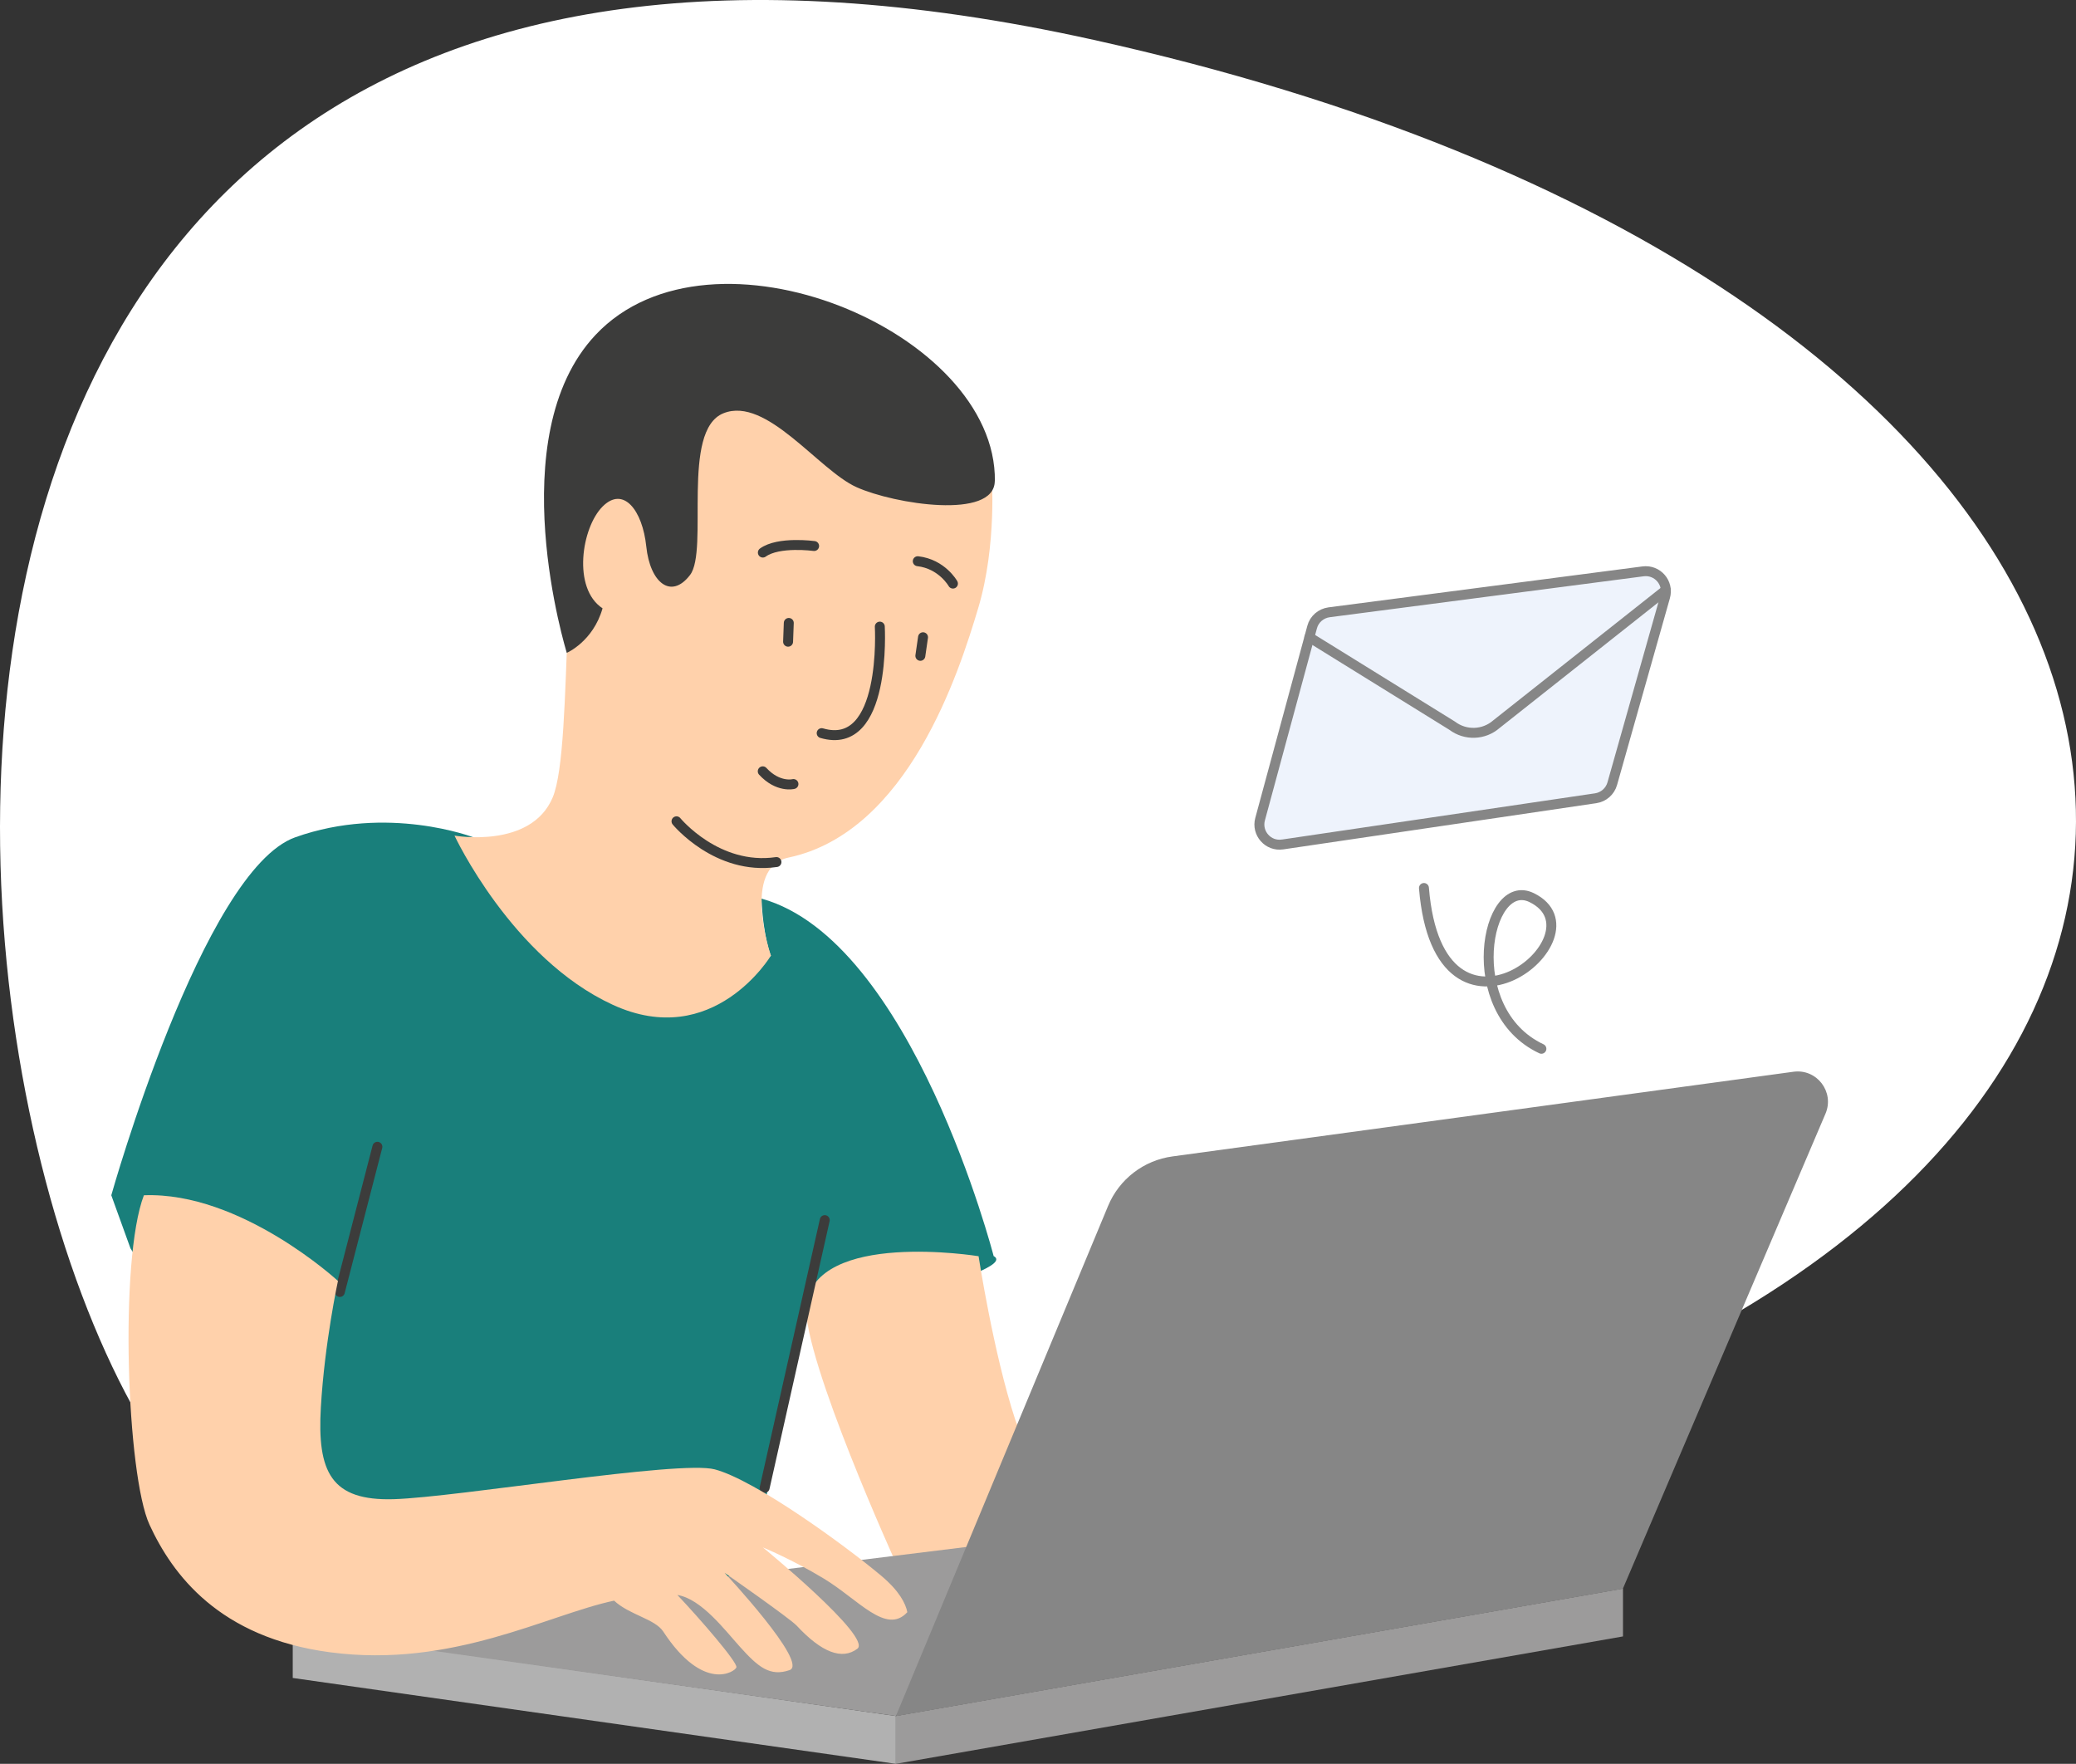
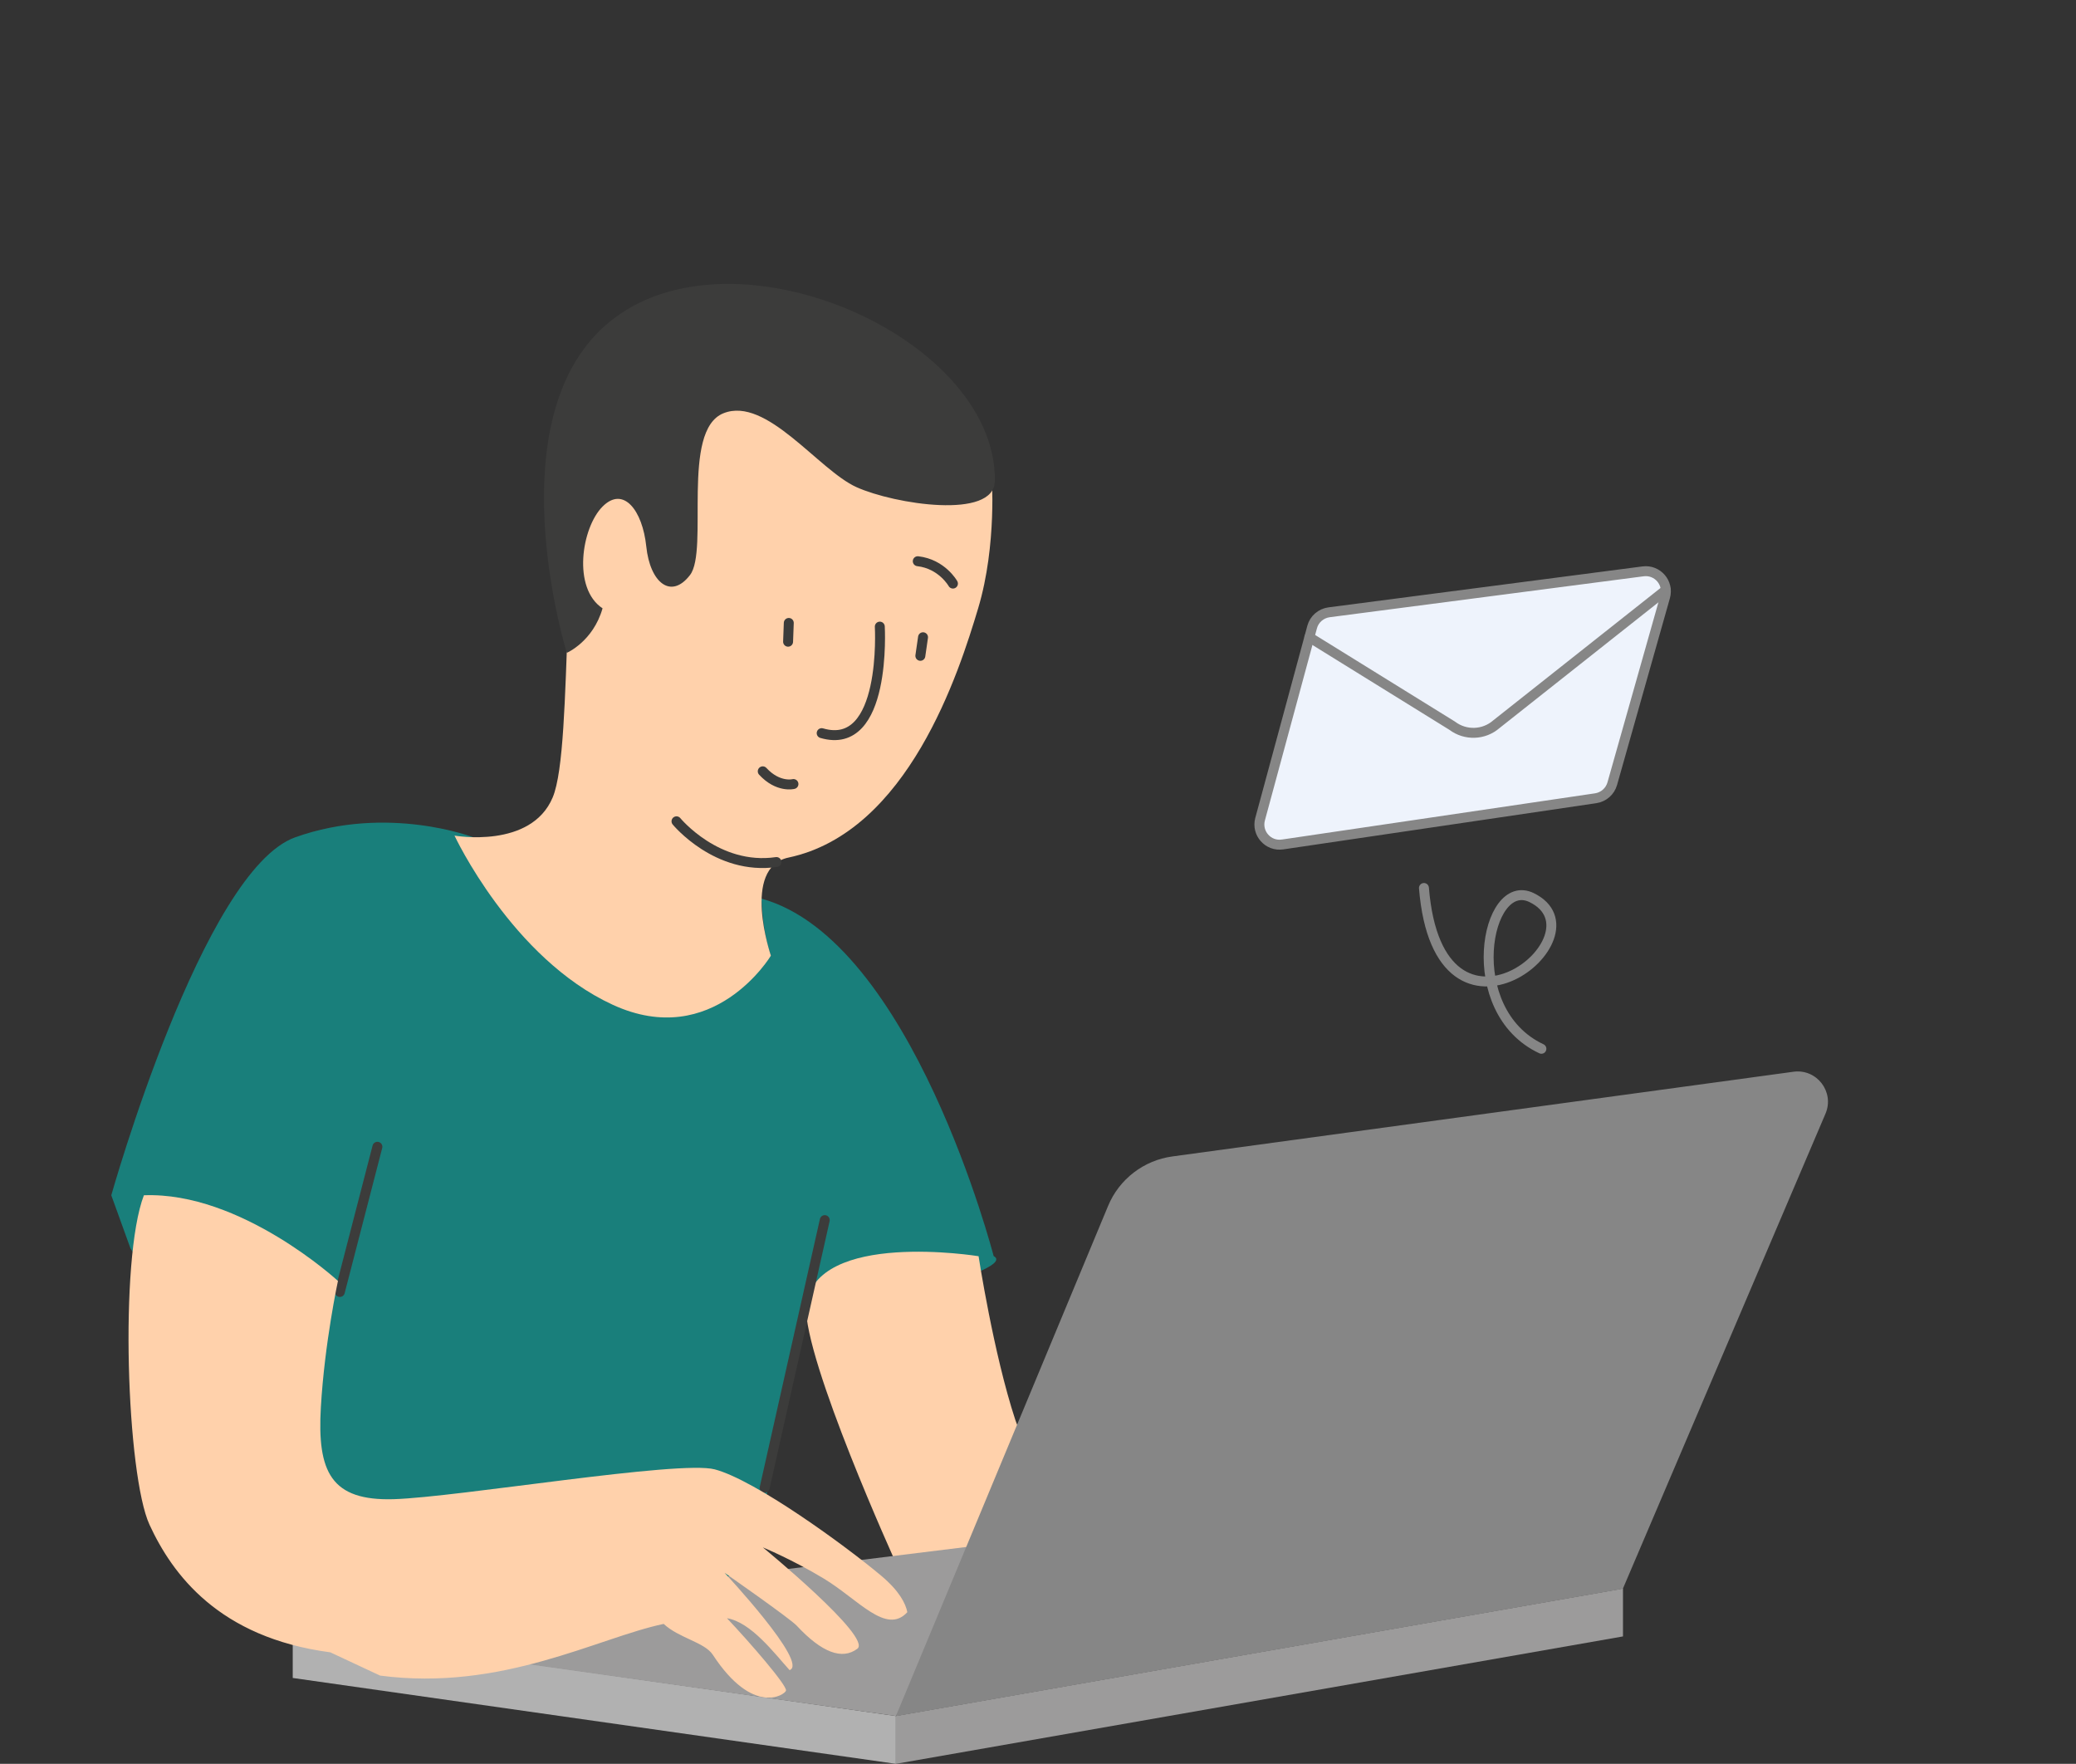
<svg xmlns="http://www.w3.org/2000/svg" id="uuid-20b7ec8a-2140-4245-8414-34d4ae1f8a8c" data-name="Ebene_2" width="73.7mm" height="62.61mm" viewBox="0 0 208.92 177.48">
  <rect x="0" y="0" width="208.92" height="177.48" fill="#333333" stroke="none" />
  <defs>
    <style>
      .uuid-7dc39750-3563-4819-abaa-cb9339fe495a {
        fill: #ffd1ab;
      }

      .uuid-b089c871-0322-49bb-935d-dbabeac7904e {
        fill: #b1b1b1;
      }

      .uuid-3521c7a3-f996-442d-8471-74bcce52a965 {
        fill: #197f7b;
      }

      .uuid-43f0d22d-5b8e-40fe-bf89-8d47407afd90 {
        fill: #fff;
      }

      .uuid-1cb4193f-dfef-4923-ba2f-43c20ba51862 {
        fill: #eef3fc;
        stroke-miterlimit: 10;
      }

      .uuid-1cb4193f-dfef-4923-ba2f-43c20ba51862, .uuid-b0960393-9782-4016-890d-b13f1a7590f1 {
        stroke: #868686;
      }

      .uuid-0a83f373-b22a-4c6d-907d-97d7390395b4 {
        stroke: #3c3c3b;
      }

      .uuid-0a83f373-b22a-4c6d-907d-97d7390395b4, .uuid-b0960393-9782-4016-890d-b13f1a7590f1 {
        fill: none;
        stroke-linecap: round;
        stroke-linejoin: round;
      }

      .uuid-0b751329-4fd1-4857-b717-6e293eed5be7 {
        fill: #9c9b9b;
      }

      .uuid-f865f8cb-4ae8-4669-9aa0-115b938afc64 {
        fill: #868686;
      }

      .uuid-27ea74a9-01b5-4a8a-b000-854b836bd48a {
        fill: #3c3c3b;
      }
    </style>
  </defs>
-   <path class="uuid-43f0d22d-5b8e-40fe-bf89-8d47407afd90" d="M167.16,136.24c-71.33,35.44-120.6,24.73-137.7,21.02C-5.37,149.71-37.81-28.75,110.06,4.01c107.73,23.87,128.43,96.79,57.1,132.23Z" />
  <path class="uuid-3521c7a3-f996-442d-8471-74bcce52a965" d="M100,126.4s-8.2-31.8-23.37-35.98c.18,3.96.95,5.75.95,5.75,0,0-10.27,7.68-19.15,2-8.23-5.27-10.8-13.92-10.8-13.92,0,0-8.61-3.32-17.92,0-9.31,3.32-18.51,36.02-18.51,36.02l1.93,5.34,25.49,40.44,36.66-5.41,5.05-27.47s22.5-5.17,19.69-6.77Z" />
  <path class="uuid-7dc39750-3563-4819-abaa-cb9339fe495a" d="M98.48,126.4s1.49,9.76,3.7,16.48c1.2,3.64,7.88,10.96,7.88,10.96l-19.9,3.42s-9.24-20.32-9.05-25.87c.96-7.66,17.36-4.99,17.36-4.99Z" />
  <polygon class="uuid-b089c871-0322-49bb-935d-dbabeac7904e" points="90.16 177.48 29.46 168.84 29.46 164.02 90.16 172.67 90.16 177.48" />
  <polygon class="uuid-0b751329-4fd1-4857-b717-6e293eed5be7" points="90.16 172.67 29.07 164.06 103.09 154.94 90.16 172.67" />
  <path class="uuid-7dc39750-3563-4819-abaa-cb9339fe495a" d="M99.79,47.7s.57,7.09-1.35,13.5-7.04,22.54-19.09,25.09c-4.79,1.01-1.77,9.87-1.77,9.87,0,0-5.77,9.61-15.92,4.94-10.16-4.67-15.92-17.02-15.92-17.02,0,0,7.69,1.37,9.88-3.84,2.2-5.22.55-30.04,4.12-38.71,3.57-8.67,30.18-11.67,40.06,6.18Z" />
  <path class="uuid-27ea74a9-01b5-4a8a-b000-854b836bd48a" d="M100.11,48.42c-.06,3.88-10.08,2.32-13.91.6s-9.07-9.17-13.39-7.44c-4.33,1.72-1.45,13.79-3.37,16.28-1.91,2.49-4.02.77-4.4-2.87-.38-3.64-2.3-6.13-4.4-4.02-2.11,2.11-3.06,8.23,0,10.24-.96,3.35-3.6,4.48-3.6,4.48,0,0-6.75-21.75,2.9-32,11.65-12.37,40.4-.32,40.18,14.74Z" />
  <path class="uuid-f865f8cb-4ae8-4669-9aa0-115b938afc64" d="M90.16,172.67l21.35-51.32c1.12-2.7,3.59-4.6,6.49-4.99l62.49-8.52c2.35-.32,4.15,2.04,3.22,4.22l-20.39,47.8-73.16,12.82Z" />
  <polygon class="uuid-0b751329-4fd1-4857-b717-6e293eed5be7" points="90.16 177.48 163.33 164.66 163.33 159.85 90.16 172.67 90.16 177.48" />
  <line class="uuid-0a83f373-b22a-4c6d-907d-97d7390395b4" x1="76.95" y1="149.71" x2="83" y2="122.77" />
  <line class="uuid-0a83f373-b22a-4c6d-907d-97d7390395b4" x1="79.38" y1="62.68" x2="79.31" y2="64.57" />
  <line class="uuid-0a83f373-b22a-4c6d-907d-97d7390395b4" x1="92.89" y1="64.12" x2="92.62" y2="65.99" />
  <path class="uuid-0a83f373-b22a-4c6d-907d-97d7390395b4" d="M88.54,63.05s.73,12.65-5.85,10.72" />
-   <path class="uuid-0a83f373-b22a-4c6d-907d-97d7390395b4" d="M81.93,54.94s-3.58-.49-5.16.66" />
  <path class="uuid-0a83f373-b22a-4c6d-907d-97d7390395b4" d="M95.9,58.72s-1.1-1.97-3.54-2.25" />
  <path class="uuid-0a83f373-b22a-4c6d-907d-97d7390395b4" d="M79.85,78.89s-1.54.4-3.09-1.28" />
  <path class="uuid-1cb4193f-dfef-4923-ba2f-43c20ba51862" d="M129.08,84.97l31.51-4.65c.79-.12,1.44-.69,1.66-1.46l5.32-18.8c.4-1.41-.77-2.76-2.22-2.57l-31.6,4.12c-.81.11-1.49.69-1.7,1.48l-5.24,19.34c-.38,1.41.81,2.76,2.26,2.54Z" />
  <path class="uuid-b0960393-9782-4016-890d-b13f1a7590f1" d="M155.12,105.53c-8.17-3.83-5.61-17.47-.98-15.21,7.68,3.75-9.34,17.48-10.84-.97" />
  <path class="uuid-b0960393-9782-4016-890d-b13f1a7590f1" d="M167.64,59.38l-17.05,13.49c-1.26,1.1-3.12,1.16-4.45.15l-14.37-8.9" />
  <line class="uuid-0a83f373-b22a-4c6d-907d-97d7390395b4" x1="37.98" y1="115.39" x2="34.2" y2="130" />
  <path class="uuid-0a83f373-b22a-4c6d-907d-97d7390395b4" d="M68.08,82.64s4.07,4.97,10.06,4.1" />
-   <path class="uuid-7dc39750-3563-4819-abaa-cb9339fe495a" d="M33.24,166.26c-11.21-1.48-15.89-7.85-18.19-12.83s-3.06-26.65-.57-33.16c9.77-.38,19.53,8.62,19.53,8.62,0,0-1.34,6.2-1.72,12.71-.38,6.51,1.02,9.44,7.34,9.25,6.48-.2,28.71-3.95,32.3-3,4.08,1.08,13.12,7.65,16.76,10.71,1.82,1.53,2.45,2.79,2.62,3.66-2.13,2.32-4.91-1.27-8.42-3.39-3.18-1.92-6.12-3.13-6.12-3.13,0,0,11.04,9.05,9.51,10.2s-3.58.39-6.1-2.32c-.68-.73-7.26-5.32-7.26-5.32,0,0,8.52,9.11,6.54,9.79s-3.16-.31-4.99-2.34c-1.51-1.67-3.88-4.83-6.3-5.22,2.3,2.43,6.06,6.77,5.94,7.28-.11.43-3.31,2.59-7.37-3.61-.83-1.26-3.41-1.67-4.94-3.1-6.64,1.4-16.29,6.82-28.54,5.2Z" />
+   <path class="uuid-7dc39750-3563-4819-abaa-cb9339fe495a" d="M33.24,166.26c-11.21-1.48-15.89-7.85-18.19-12.83s-3.06-26.65-.57-33.16c9.77-.38,19.53,8.62,19.53,8.62,0,0-1.34,6.2-1.72,12.71-.38,6.51,1.02,9.44,7.34,9.25,6.48-.2,28.71-3.95,32.3-3,4.08,1.08,13.12,7.65,16.76,10.71,1.82,1.53,2.45,2.79,2.62,3.66-2.13,2.32-4.91-1.27-8.42-3.39-3.18-1.92-6.12-3.13-6.12-3.13,0,0,11.04,9.05,9.51,10.2s-3.58.39-6.1-2.32c-.68-.73-7.26-5.32-7.26-5.32,0,0,8.52,9.11,6.54,9.79c-1.51-1.67-3.88-4.83-6.3-5.22,2.3,2.43,6.06,6.77,5.94,7.28-.11.43-3.31,2.59-7.37-3.61-.83-1.26-3.41-1.67-4.94-3.1-6.64,1.4-16.29,6.82-28.54,5.2Z" />
</svg>